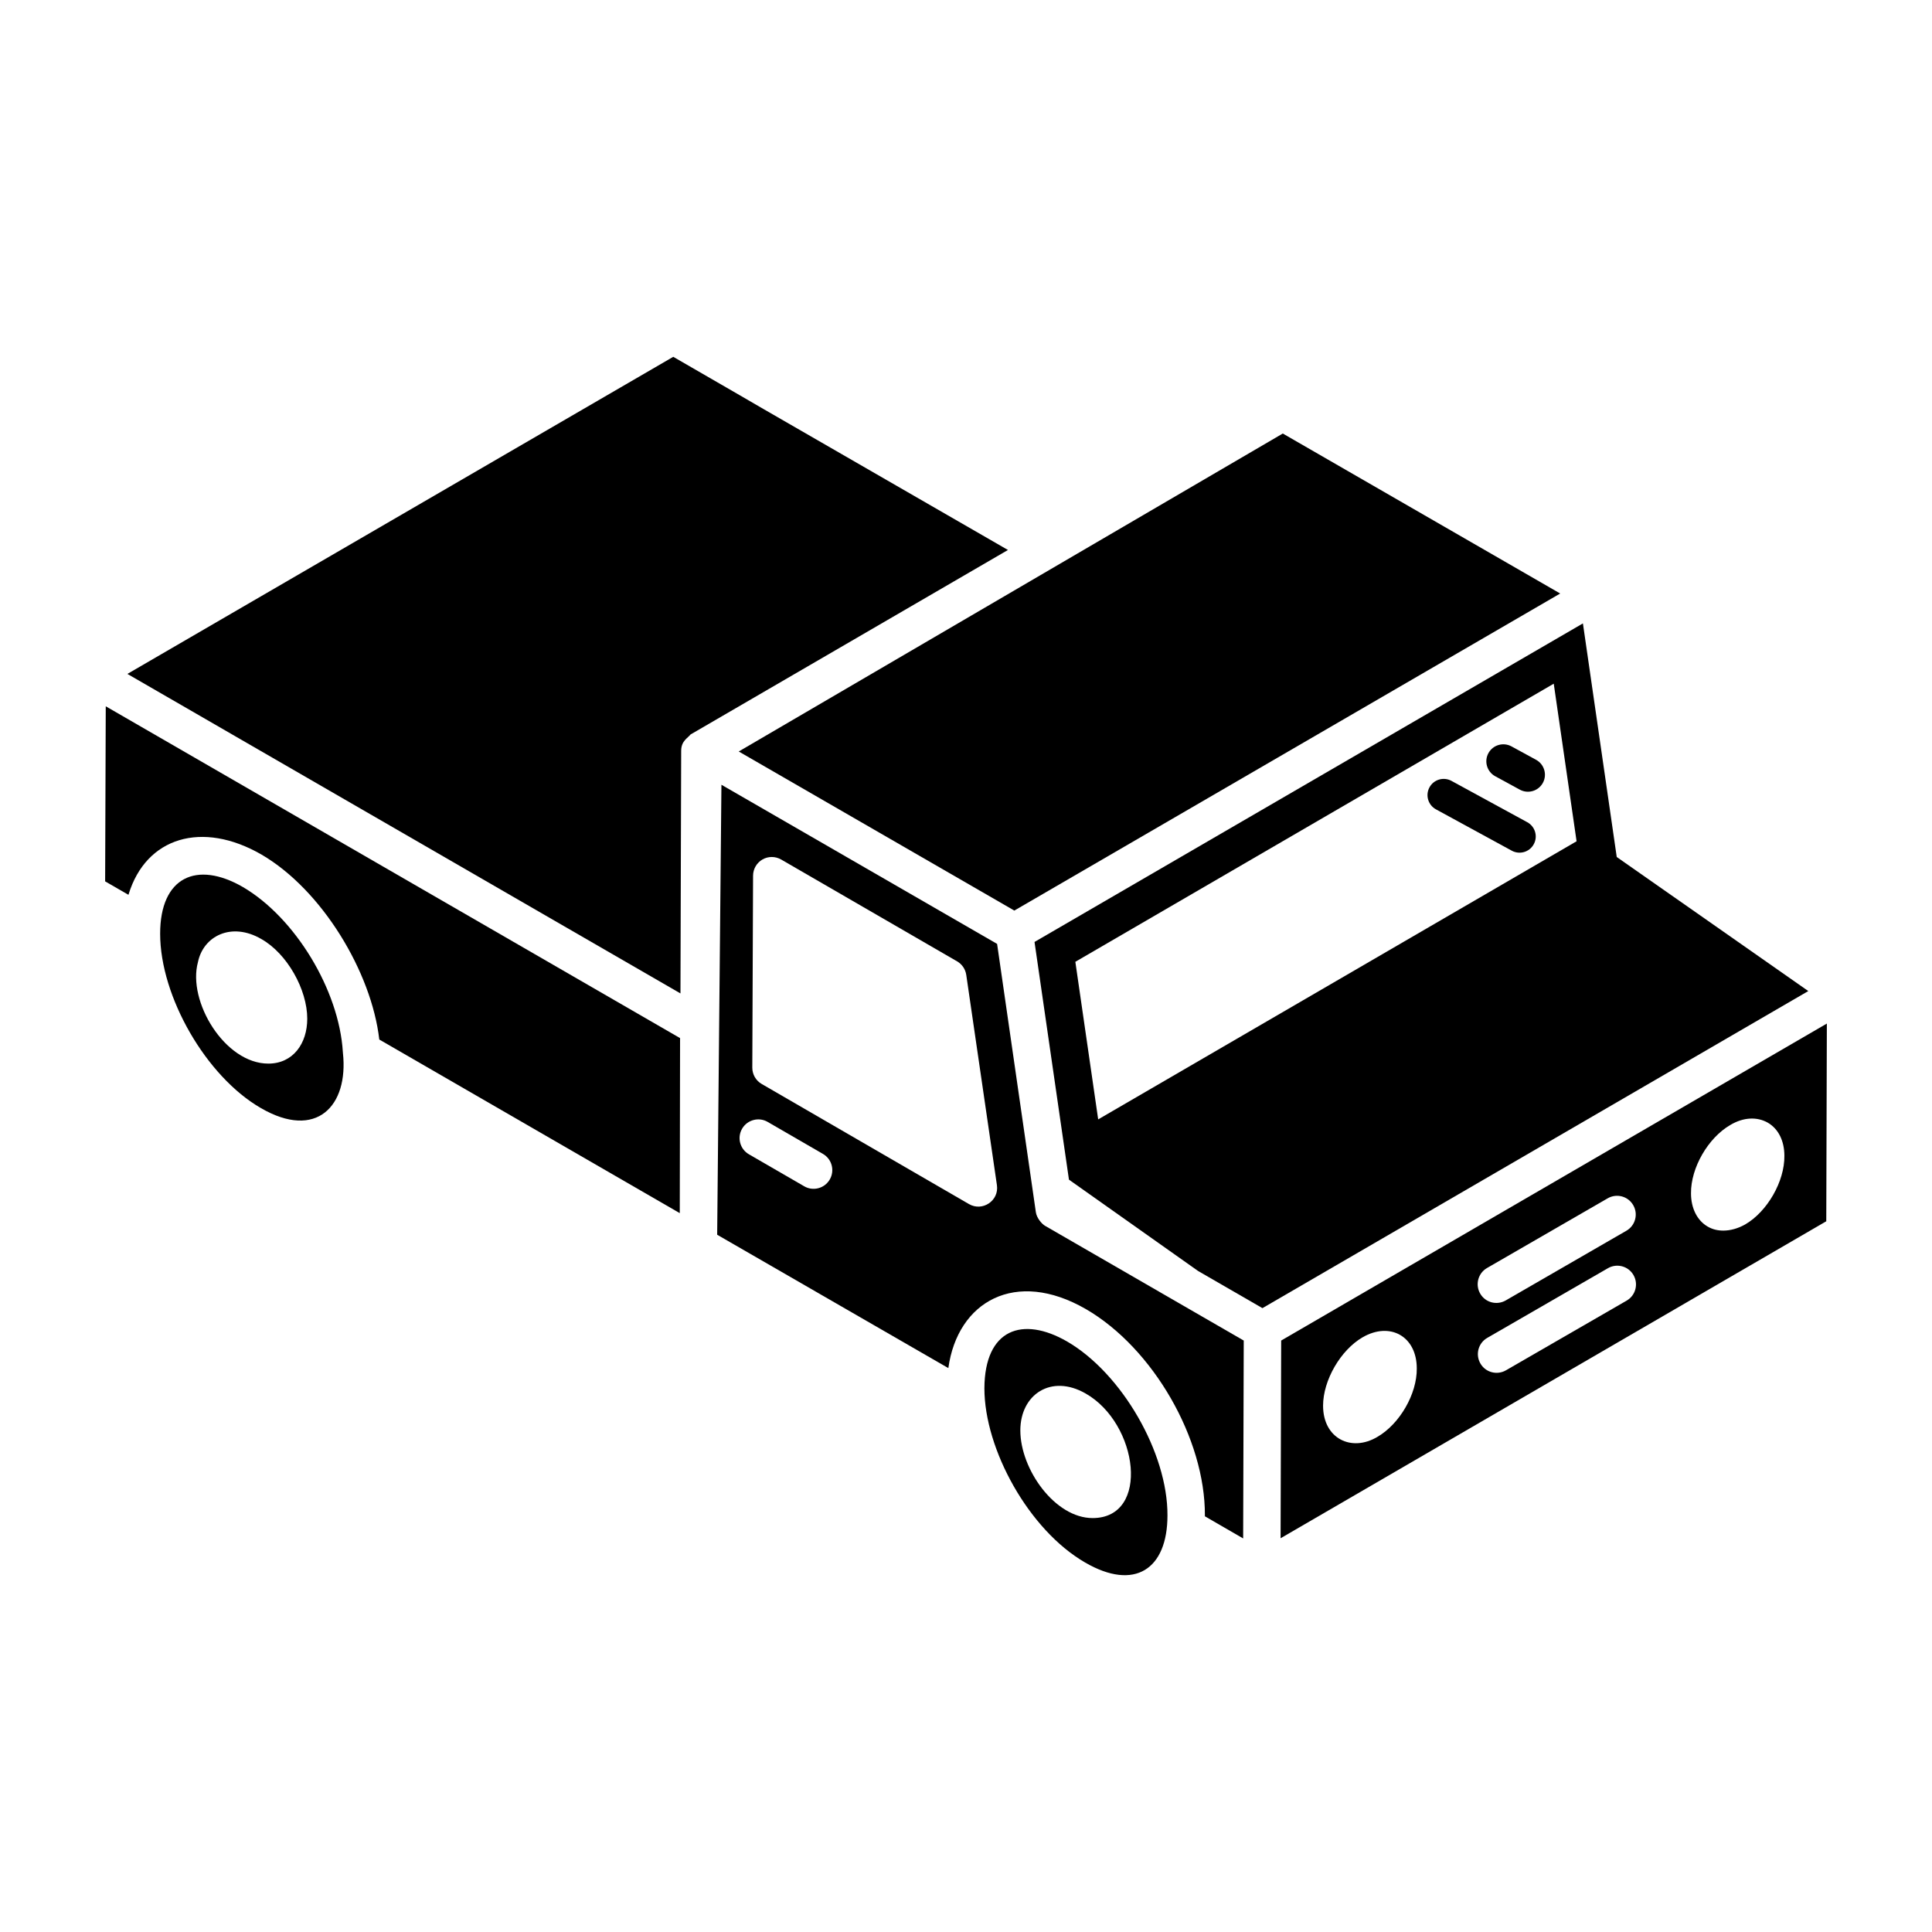
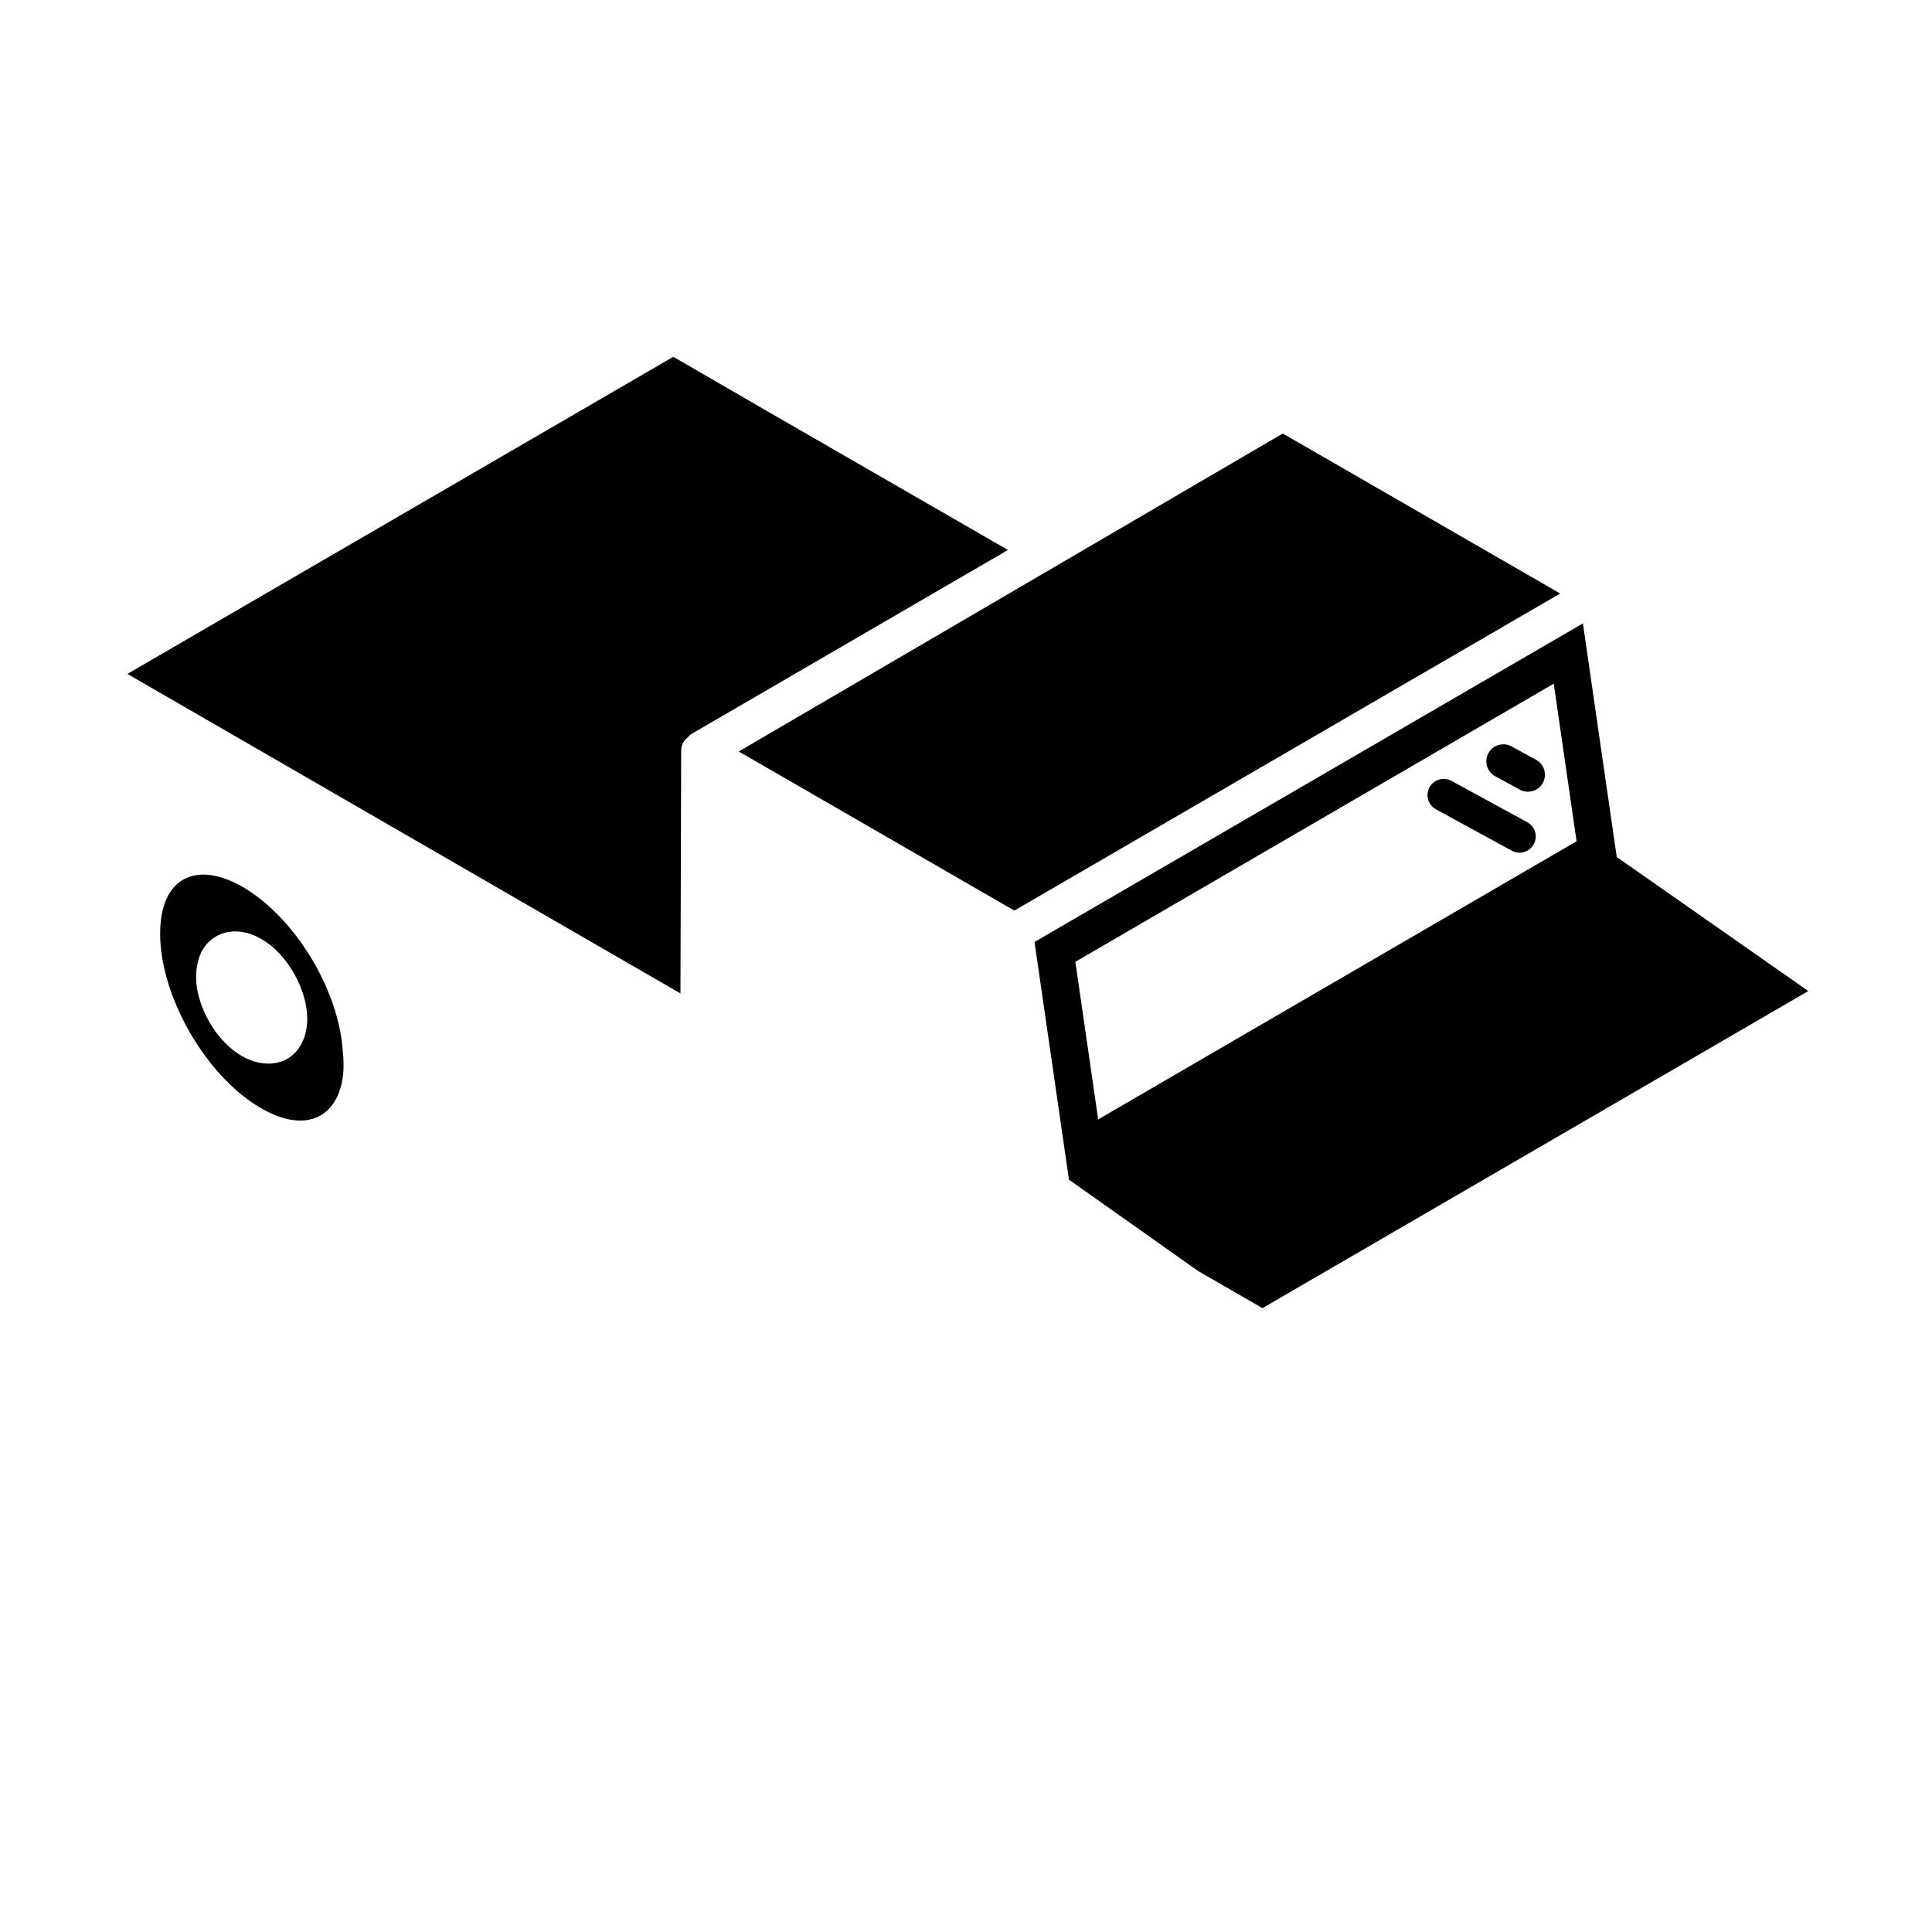
<svg xmlns="http://www.w3.org/2000/svg" fill="#000000" width="800px" height="800px" version="1.1" viewBox="144 144 512 512">
  <g>
    <path d="m563.49 309.21-145.33 84.418 9.125 62.992 34.215 24.199 17.059 9.852 144.66-84.031-50.766-35.527zm-128.46 131.44-6.051-41.762 126.78-73.703 6.051 41.762z" />
    <path d="m339.77 343.15c0.98 0.566 74.039 42.738 73.039 42.16l144.66-84.023-73.516-42.398c-6.5 3.801-137.69 80.469-144.18 84.262z" />
    <path d="m324.52 342.92c0.016-2.57 1.742-3.316 2.469-4.266l0.012-0.008c0.004 0 0.004-0.004 0.008-0.008 0.004 0 0.008 0 0.012-0.004l84.098-48.883c-95.441-54.988-47.941-27.668-88.699-51.191l-144.66 84.035 146.57 84.672z" />
-     <path d="m213.32 370.48c16.059 9.383 29.137 31.152 31.195 49.004l79.633 46.012 0.078-46.387-152.2-87.93-0.164 46.391 6.168 3.559c0.016-0.051 0.043-0.09 0.059-0.141 4.629-15.121 19.469-19.609 35.234-10.508z" />
    <path d="m213.12 437.64c14.719 8.562 23.289-0.527 21.758-14.609-0.008-0.082-0.02-0.16-0.02-0.238-0.996-16.414-12.641-35.625-26.516-43.734-12.211-7.035-21.902-2.66-21.902 12.387 0 16.699 12.215 37.852 26.68 46.195zm-16.664-38.66c1.434-6.957 8.902-10.699 16.766-6.148 6.898 3.871 12.203 13.438 12.203 21.129 0 6.594-3.762 11.906-10.316 11.906-11.543 0-21.484-16.512-18.652-26.887z" />
-     <path d="m453.39 545.61c0.086-16.586-12.102-37.688-26.602-46.102-11.789-6.793-21.828-3.348-21.914 12.395 0 16.199 11.793 37.566 26.688 46.176 13.086 7.606 21.828 1.824 21.828-12.469zm-38.992-22.52c0-9.574 8.203-14.996 17.262-9.82 14.039 7.934 17.246 33.035 1.887 33.035-9.98-0.004-19.148-12.918-19.148-23.215z" />
-     <path d="m473.45 551.7c0.004-0.953 0.164-55.137 0.156-52.441l-52.66-30.41c-0.844-0.484-2.203-2.039-2.43-3.586l-10.273-71.121c-12.801-7.391-77.156-44.539-73.055-42.172v0.023-0.016c-0.008 0.664-0.102 10.855-1.129 119.24l61.262 35.34c2.453-17.688 17.816-26.387 36.434-15.645l0.012 0.004c17.855 10.363 31.648 34.422 31.543 54.711v0.207zm-109.55-95.129c-1.402 2.422-4.477 3.156-6.769 1.809l-14.656-8.48c-2.375-1.371-3.188-4.402-1.812-6.777s4.438-3.172 6.769-1.809l14.656 8.48c2.371 1.371 3.188 4.402 1.812 6.777zm36.887 6.519-54.938-31.832c-1.531-0.887-2.481-2.523-2.481-4.297l0.203-50.906c0.008-1.773 0.961-3.406 2.488-4.285 1.539-0.887 3.418-0.871 4.961 0.012l46.625 26.988c1.316 0.762 2.199 2.078 2.422 3.578l8.129 55.738c0.598 4.133-3.852 7.07-7.41 5.004z" />
-     <path d="m627.98 467.65 0.156-52.395-144.61 84.004c-0.004 0.961-0.164 55.129-0.156 52.395zm-25.438-25.512c3.469-2.082 7.09-2.234 9.945-0.617 2.773 1.617 4.394 4.777 4.394 8.789 0.078 6.785-4.547 14.801-10.406 18.191-1.926 1.078-3.93 1.621-5.781 1.621-1.465 0-2.852-0.309-4.164-1.078-2.773-1.617-4.394-4.856-4.394-8.789-0.078-6.785 4.547-14.727 10.406-18.117zm-27.465 46.543-31.988 18.469c-2.383 1.367-5.418 0.551-6.769-1.816-1.375-2.375-0.562-5.406 1.812-6.777l31.988-18.469c2.363-1.367 5.406-0.566 6.769 1.816 1.371 2.375 0.559 5.41-1.812 6.777zm-37-8.645 31.977-18.469c2.363-1.367 5.406-0.57 6.769 1.816 1.375 2.375 0.562 5.406-1.812 6.777l-31.977 18.469c-2.383 1.367-5.422 0.551-6.769-1.816-1.371-2.375-0.559-5.406 1.812-6.777zm-32.961 18.355c7.262-4.195 14.344-0.254 14.344 8.254 0.078 6.785-4.551 14.73-10.41 18.125-6.879 4.129-14.422 0.488-14.422-8.254 0-6.711 4.625-14.73 10.488-18.125z" />
    <path d="m548.75 361.9-20.098-10.961c-2.082-1.129-4.699-0.371-5.824 1.715-1.141 2.082-0.367 4.691 1.711 5.828l20.098 10.961c2.07 1.129 4.691 0.379 5.824-1.715 1.141-2.082 0.367-4.691-1.711-5.828z" />
    <path d="m551.07 345.35-6.512-3.551c-2.184-1.188-4.922-0.391-6.117 1.801-1.188 2.184-0.379 4.922 1.805 6.113l6.516 3.551c2.18 1.188 4.922 0.391 6.117-1.801 1.188-2.184 0.375-4.922-1.809-6.113z" />
  </g>
</svg>